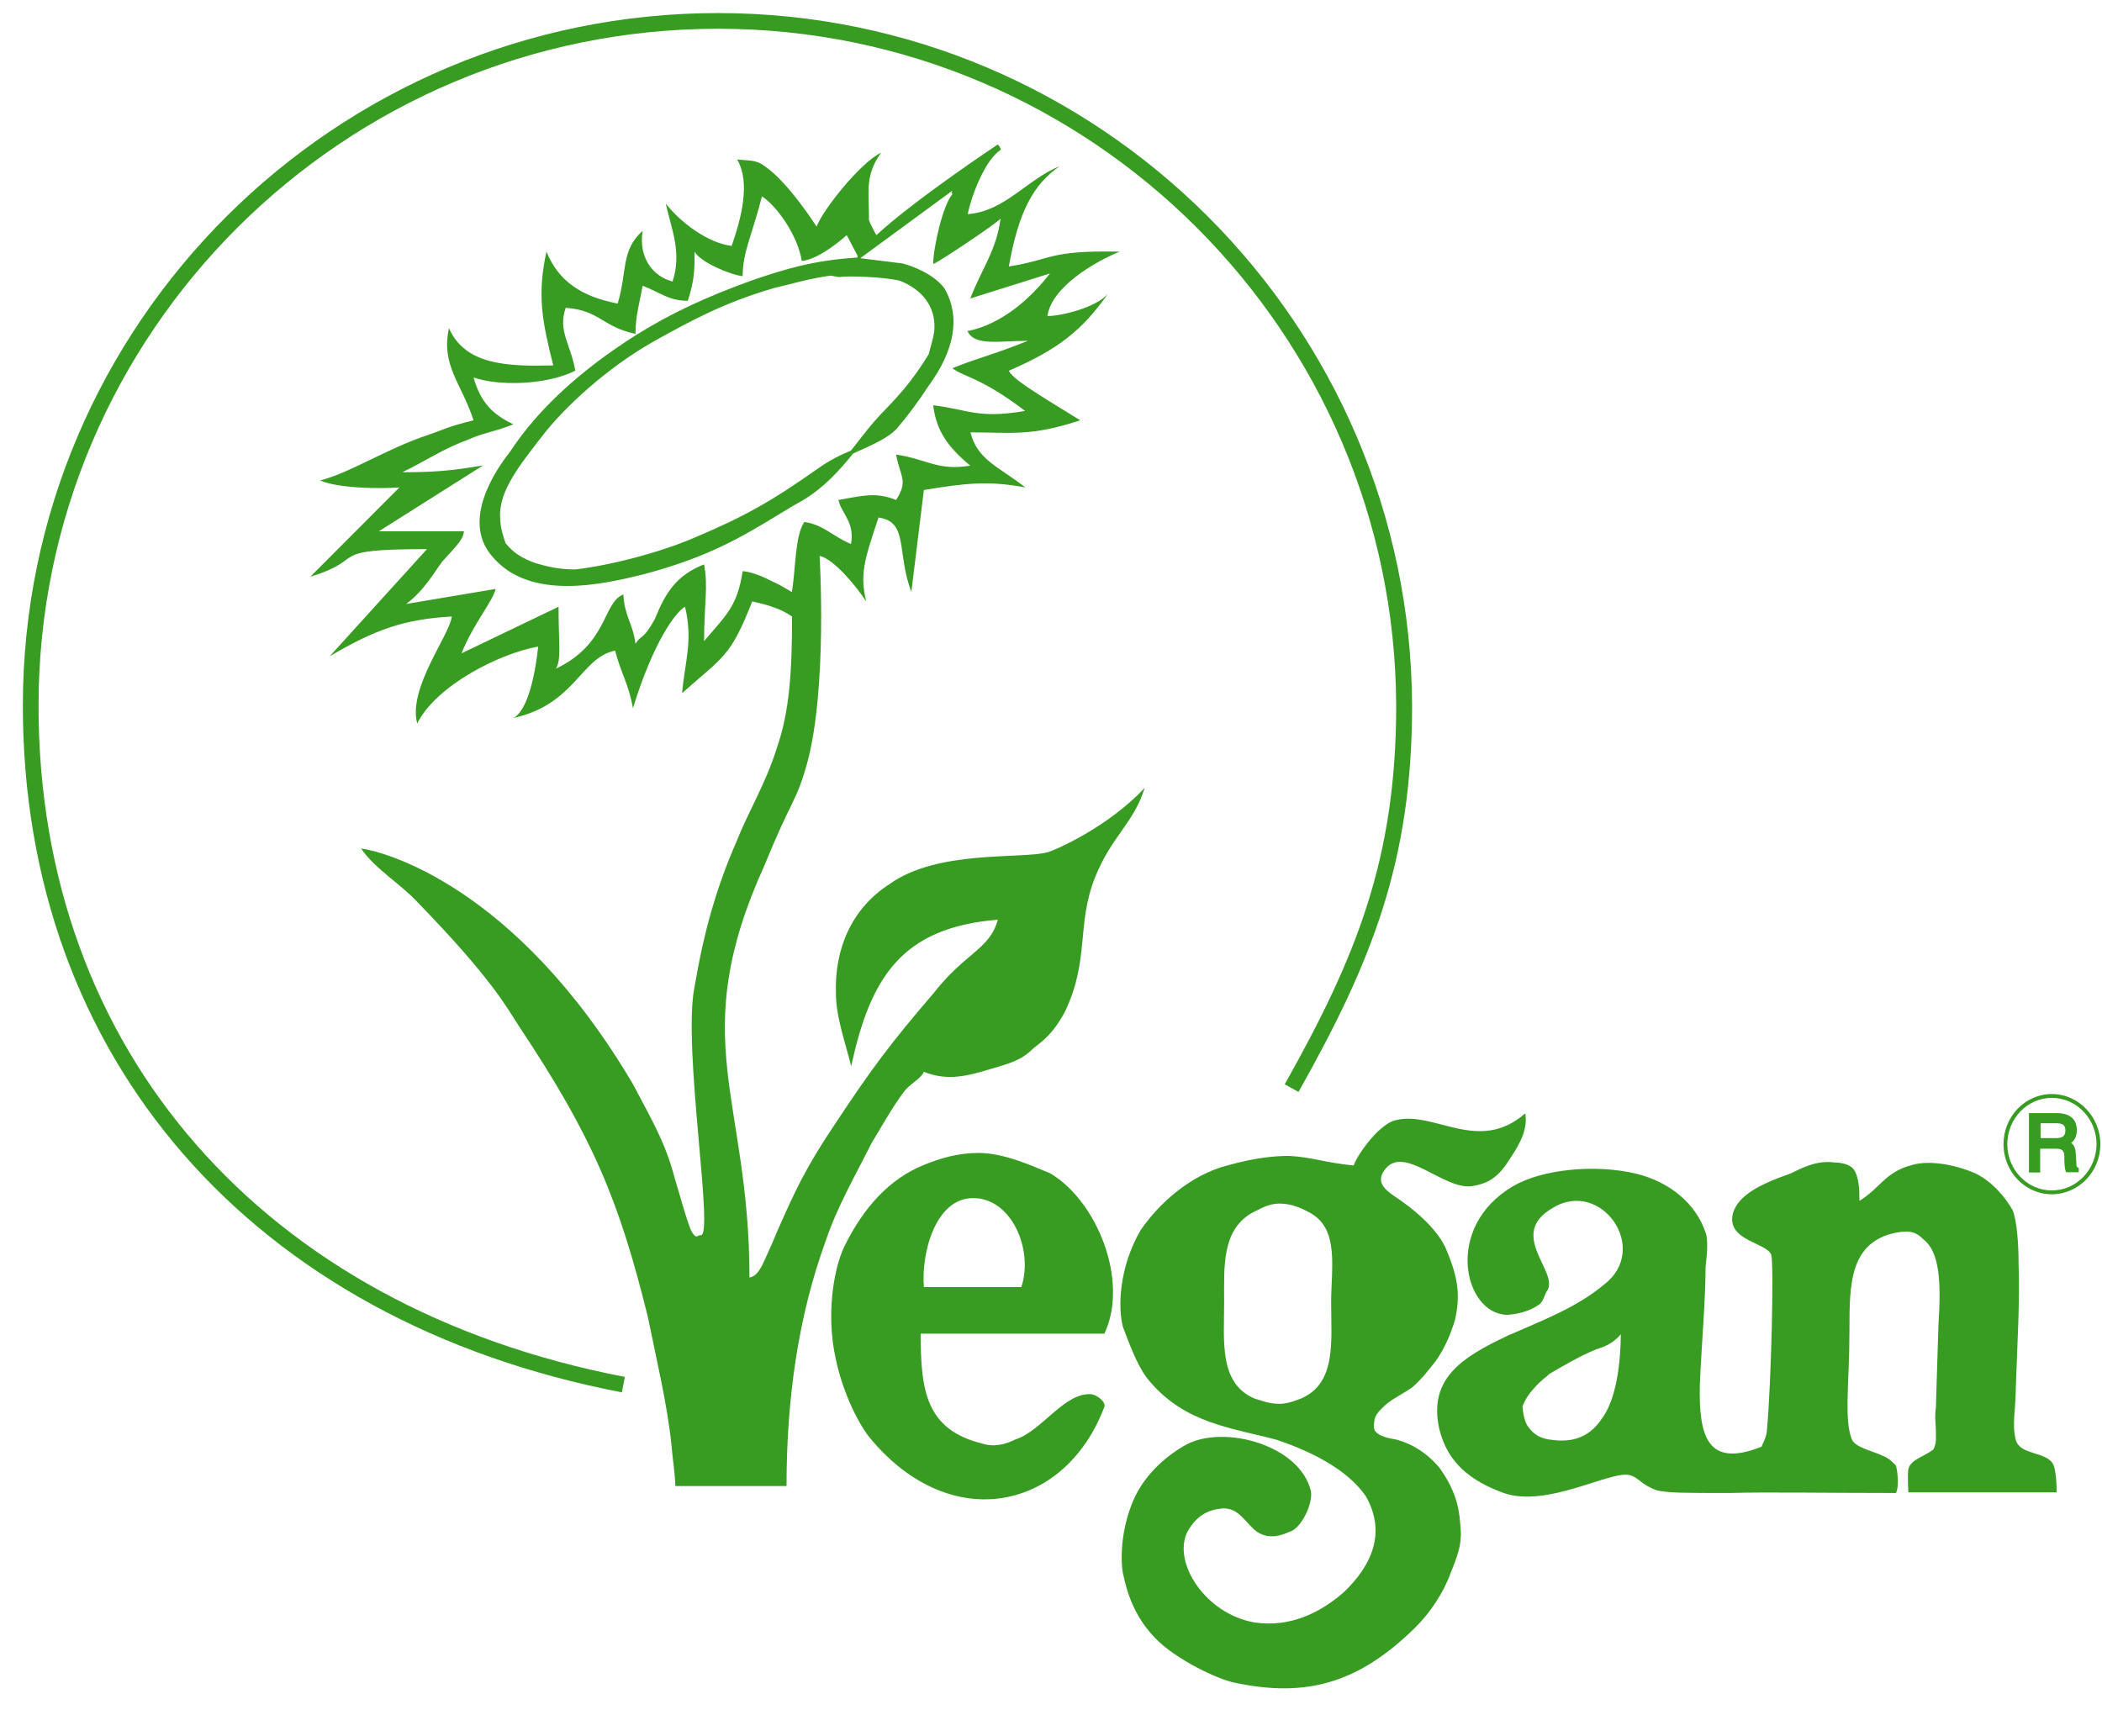
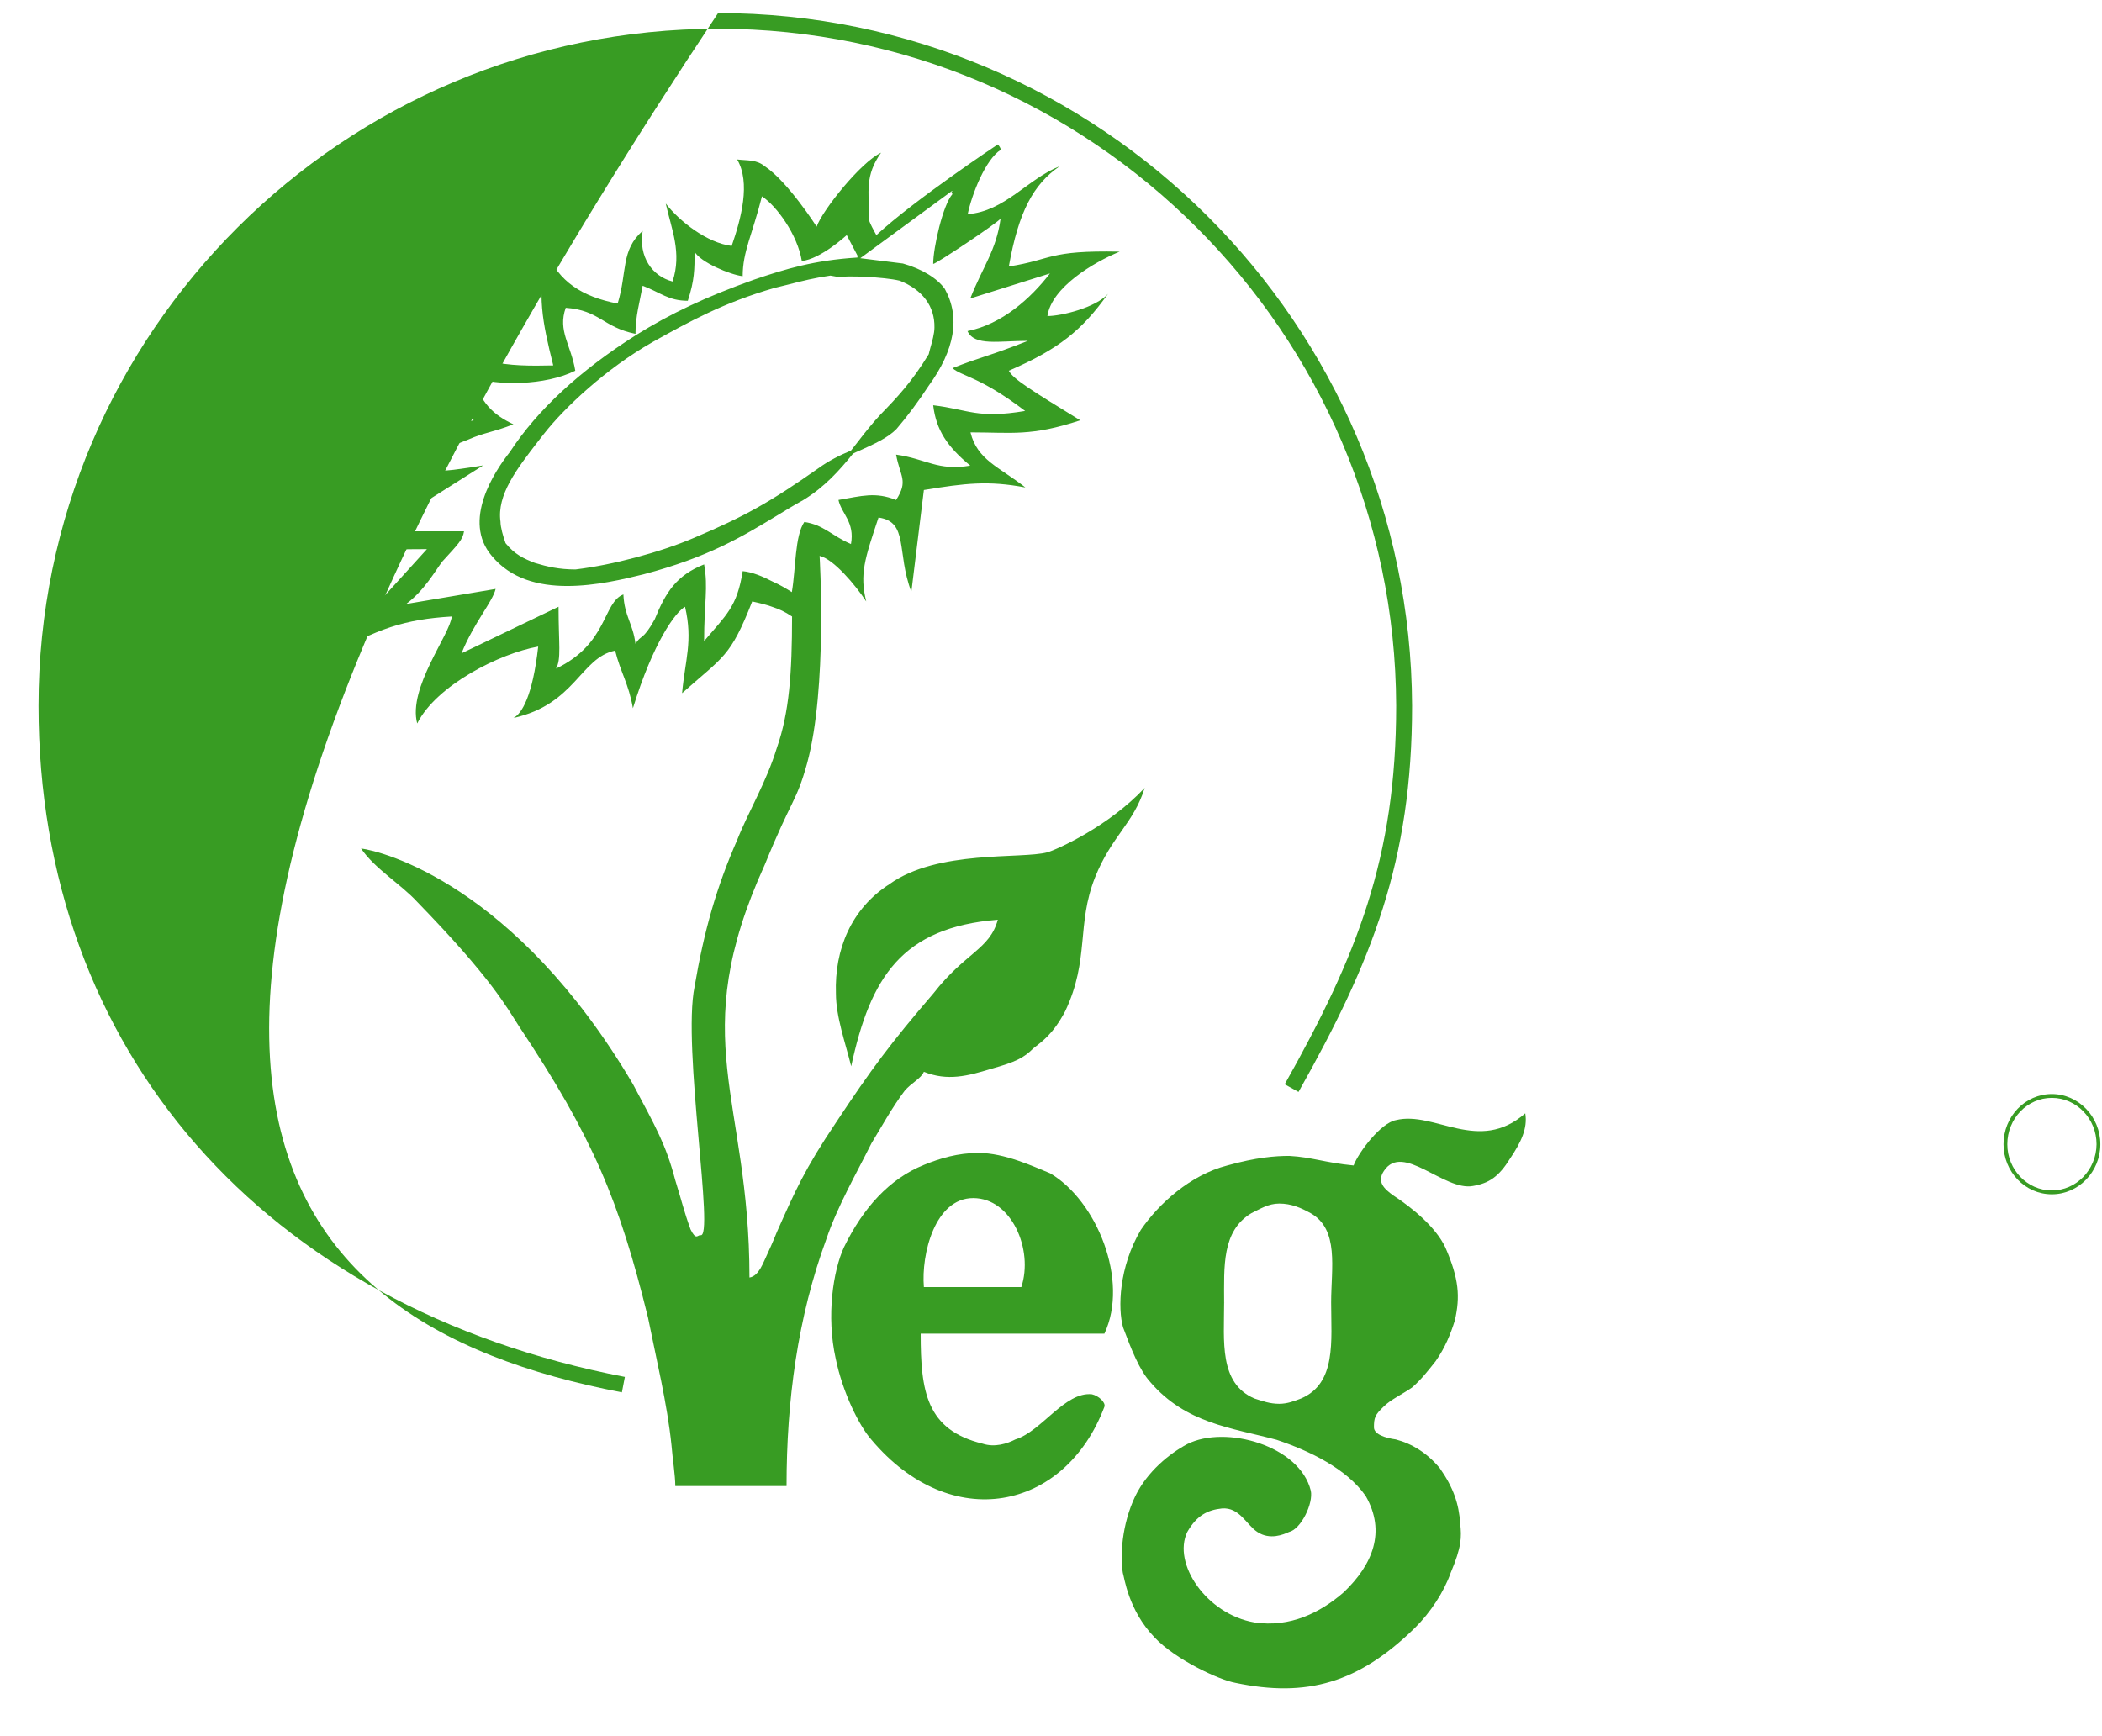
<svg xmlns="http://www.w3.org/2000/svg" width="69" height="57" viewBox="0 0 69 57" fill="none">
-   <path fill-rule="evenodd" clip-rule="evenodd" d="M68.16 38.2L68.139 37.88C68.132 37.678 68.069 37.581 67.986 37.525C68.083 37.449 68.174 37.33 68.174 37.101C68.174 36.739 67.937 36.544 67.513 36.544H66.602V38.492H66.97V37.713H67.506C67.722 37.713 67.763 37.817 67.763 37.97C67.763 38.207 67.777 38.367 67.805 38.443L67.819 38.485H68.236V38.346L68.202 38.325C68.16 38.297 68.16 38.29 68.16 38.2ZM67.798 37.115C67.798 37.289 67.708 37.365 67.492 37.365H66.984V36.878H67.527C67.687 36.885 67.798 36.92 67.798 37.115Z" fill="#389C23" />
  <path fill-rule="evenodd" clip-rule="evenodd" d="M29.694 35.814C29.916 35.55 30.236 35.41 30.327 35.188C31.099 35.501 31.766 35.327 32.532 35.091C33.339 34.868 33.61 34.729 33.923 34.416C34.201 34.193 34.556 33.971 34.966 33.199C35.773 31.494 35.328 30.36 35.947 28.802C36.489 27.446 37.213 27.036 37.575 25.867C36.392 27.133 34.695 27.891 34.382 27.982C33.526 28.211 30.779 27.891 29.2 29.025C27.941 29.832 27.391 31.174 27.44 32.614C27.44 33.386 27.753 34.242 27.941 35.007C28.574 32.079 29.603 30.451 32.754 30.194C32.49 31.174 31.683 31.272 30.64 32.614C29.241 34.242 28.608 35.091 27.44 36.857C26.41 38.388 26.097 39.111 25.499 40.454C25.499 40.454 25.374 40.773 25.186 41.177C25.054 41.448 24.915 41.893 24.602 41.942C24.602 35.995 22.487 34.145 25.103 28.392C26 26.187 26.132 26.361 26.494 25.06C27.169 22.584 26.904 18.25 26.904 18.25C27.356 18.348 28.073 19.196 28.435 19.746C28.212 18.849 28.386 18.348 28.838 16.991C29.833 17.13 29.422 18.125 29.916 19.433L30.327 16.087C31.683 15.864 32.441 15.774 33.658 16.003C32.803 15.329 32.08 15.106 31.857 14.195C33.213 14.195 33.839 14.334 35.46 13.799C33.839 12.804 33.255 12.442 33.116 12.171C34.744 11.468 35.516 10.849 36.371 9.646C35.975 10.098 34.841 10.376 34.382 10.376C34.521 9.43 35.905 8.609 36.754 8.262C34.382 8.213 34.556 8.526 33.116 8.748C33.436 6.947 33.923 6.05 34.785 5.458C33.749 5.862 32.977 6.947 31.766 7.03C31.906 6.363 32.351 5.236 32.852 4.916C32.852 4.874 32.803 4.791 32.754 4.742C32.754 4.742 30.041 6.543 28.768 7.719C28.768 7.719 28.476 7.211 28.525 7.169C28.525 6.272 28.386 5.771 28.922 5.013C28.254 5.326 26.995 6.905 26.807 7.441C26.807 7.441 25.861 5.959 25.103 5.458C24.831 5.236 24.553 5.277 24.198 5.236C24.644 6.001 24.331 7.169 24.018 8.074C23.211 7.976 22.306 7.267 21.854 6.683C22.042 7.531 22.39 8.296 22.077 9.242C21.409 9.068 20.957 8.435 21.096 7.58C20.373 8.213 20.595 8.929 20.275 9.966C19.107 9.743 18.335 9.242 17.938 8.262C17.625 9.694 17.799 10.55 18.161 11.997C16.679 12.032 15.274 11.997 14.738 10.773C14.467 11.997 15.149 12.581 15.545 13.799C14.641 14.021 14.557 14.111 14.015 14.292C12.665 14.745 11.539 15.503 10.509 15.774C11.135 16.045 12.526 16.045 13.111 16.003L10.189 18.932C12.123 18.348 10.593 18.028 14.015 18.028L10.822 21.547C12.352 20.643 13.299 20.33 14.829 20.24C14.78 20.824 13.382 22.584 13.695 23.752C14.328 22.493 16.408 21.45 17.667 21.227C17.486 22.855 17.124 23.439 16.853 23.572C18.884 23.126 19.058 21.589 20.192 21.36C20.373 22.083 20.637 22.445 20.776 23.252C21.444 21.088 22.167 20.101 22.487 19.92C22.752 21.047 22.487 21.673 22.39 22.758C23.746 21.547 23.969 21.589 24.692 19.746C24.971 19.808 25.179 19.857 25.381 19.934C25.569 19.996 25.764 20.08 26 20.24C26 22.083 25.91 23.391 25.499 24.559C25.151 25.693 24.553 26.674 24.198 27.578C23.524 29.115 23.113 30.548 22.8 32.392C22.39 34.381 23.475 40.725 22.988 40.551C22.891 40.551 22.849 40.725 22.668 40.363C22.439 39.73 22.39 39.466 22.167 38.749C21.854 37.567 21.541 37.031 20.776 35.591C16.902 29.025 12.526 27.94 11.852 27.856C12.304 28.524 13.159 29.025 13.695 29.609C16.137 32.12 16.63 33.066 17.041 33.699C19.468 37.344 20.324 39.417 21.27 43.25C21.541 44.606 21.903 46.088 22.042 47.444C22.077 47.889 22.167 48.439 22.167 48.787H25.819C25.819 45.997 26.181 43.25 27.127 40.676C27.489 39.605 28.115 38.52 28.608 37.532C28.887 37.08 29.283 36.356 29.694 35.814ZM25.374 19.099C25.026 18.918 24.685 18.779 24.379 18.751C24.198 19.92 23.837 20.191 23.113 21.047C23.113 19.781 23.252 19.294 23.113 18.529C22.216 18.883 21.854 19.433 21.493 20.33C21.096 21.047 21.047 20.824 20.86 21.137C20.776 20.462 20.498 20.24 20.463 19.516C19.781 19.781 19.962 21.137 18.251 21.951C18.432 21.638 18.335 21.137 18.335 19.92L15.149 21.45C15.545 20.462 16.178 19.746 16.269 19.335L13.333 19.829C13.931 19.384 14.279 18.751 14.516 18.438C15.051 17.854 15.191 17.715 15.232 17.443H12.436L15.858 15.28C14.78 15.461 14.245 15.503 13.208 15.503C13.966 15.141 14.516 14.745 15.371 14.431C15.907 14.195 16.178 14.195 16.853 13.931C16.178 13.611 15.775 13.214 15.545 12.393C16.317 12.665 17.889 12.665 18.884 12.171C18.745 11.322 18.3 10.863 18.571 10.105C19.691 10.188 19.781 10.738 20.86 10.96C20.86 10.376 20.999 9.917 21.096 9.381C21.68 9.604 21.945 9.875 22.578 9.875C22.8 9.194 22.8 8.846 22.8 8.262C22.988 8.609 23.969 9.02 24.379 9.068C24.379 8.262 24.692 7.712 25.012 6.446C25.499 6.766 26.181 7.712 26.32 8.568C26.932 8.512 27.795 7.719 27.795 7.719L28.156 8.408C28.142 8.429 28.149 8.435 28.142 8.456H28.128C26.723 8.547 25.798 8.825 24.734 9.187C23.162 9.75 22.014 10.293 20.887 10.995C19.037 12.164 17.639 13.458 16.735 14.842C16.227 15.482 15.163 17.102 16.143 18.25C16.77 19.009 17.688 19.238 18.62 19.238C19.545 19.238 20.477 19.015 21.124 18.855C23.259 18.292 24.386 17.603 25.478 16.943C25.764 16.769 26.056 16.588 26.362 16.421C27.071 15.99 27.558 15.44 28.003 14.891C28.073 14.856 28.149 14.821 28.219 14.793C28.692 14.578 29.144 14.376 29.429 14.084C29.777 13.68 30.153 13.172 30.48 12.672C31.342 11.489 31.53 10.418 31.015 9.486C30.772 9.138 30.257 8.825 29.638 8.651L28.24 8.477L31.245 6.272C31.328 6.272 31.175 6.279 31.266 6.37C30.953 6.724 30.633 8.129 30.633 8.665C30.73 8.665 32.747 7.316 32.845 7.176C32.706 8.22 32.26 8.755 31.85 9.799L34.465 8.978C33.832 9.799 32.886 10.647 31.759 10.87C31.989 11.371 32.796 11.19 33.742 11.19C32.483 11.691 32.163 11.726 31.266 12.087C31.579 12.359 32.163 12.359 33.651 13.492C32.072 13.757 31.801 13.444 30.633 13.305C30.73 14.118 31.092 14.661 31.85 15.287C30.772 15.468 30.41 15.065 29.415 14.925C29.547 15.649 29.826 15.781 29.415 16.414C28.741 16.143 28.288 16.282 27.523 16.414C27.621 16.866 28.066 17.137 27.934 17.861C27.301 17.59 27.036 17.228 26.403 17.137C26.09 17.59 26.125 18.668 25.993 19.44C25.805 19.322 25.596 19.196 25.374 19.099ZM26.869 15.37C25.284 16.483 24.442 16.956 22.779 17.659C21.673 18.132 20.108 18.549 18.891 18.695C18.355 18.695 17.966 18.605 17.555 18.48C17.194 18.341 16.895 18.202 16.596 17.833C16.512 17.603 16.429 17.304 16.429 17.13C16.303 16.247 16.964 15.398 17.66 14.494L17.855 14.244C18.543 13.367 19.9 12.101 21.395 11.246L21.43 11.225C22.619 10.564 23.739 9.938 25.43 9.451C25.576 9.416 25.729 9.375 25.882 9.34C26.313 9.228 26.765 9.117 27.259 9.048L27.53 9.096H27.544C27.802 9.048 29.005 9.089 29.534 9.215C30.285 9.514 30.688 10.056 30.674 10.752C30.674 10.947 30.598 11.218 30.542 11.413C30.514 11.524 30.494 11.586 30.487 11.628C29.93 12.54 29.457 13.04 28.901 13.611C28.636 13.896 28.393 14.202 28.163 14.501C28.087 14.598 28.01 14.696 27.934 14.793C27.579 14.939 27.203 15.127 26.869 15.37Z" fill="#389C23" />
-   <path fill-rule="evenodd" clip-rule="evenodd" d="M1.265 23.168C1.265 10.912 11.274 0.944 23.572 0.944C35.801 0.944 45.79 10.912 45.831 23.168C45.831 28.155 44.544 31.383 42.172 35.598L42.625 35.849C45.038 31.564 46.353 28.267 46.353 23.168C46.304 10.627 36.086 0.429 23.572 0.429C10.989 0.429 0.75 10.633 0.75 23.168C0.75 34.743 8.283 43.382 20.414 45.712L20.512 45.205C8.638 42.923 1.265 34.478 1.265 23.168Z" fill="#389C23" />
+   <path fill-rule="evenodd" clip-rule="evenodd" d="M1.265 23.168C1.265 10.912 11.274 0.944 23.572 0.944C35.801 0.944 45.79 10.912 45.831 23.168C45.831 28.155 44.544 31.383 42.172 35.598L42.625 35.849C45.038 31.564 46.353 28.267 46.353 23.168C46.304 10.627 36.086 0.429 23.572 0.429C0.75 34.743 8.283 43.382 20.414 45.712L20.512 45.205C8.638 42.923 1.265 34.478 1.265 23.168Z" fill="#389C23" />
  <path fill-rule="evenodd" clip-rule="evenodd" d="M40.183 42.77L40.19 42.756H40.183V42.77Z" fill="#389C23" />
  <path fill-rule="evenodd" clip-rule="evenodd" d="M47.264 48.203C46.854 47.709 46.353 47.396 45.817 47.257C45.456 47.208 45.101 47.083 45.101 46.86C45.101 46.547 45.136 46.45 45.414 46.185C45.637 45.956 46.033 45.775 46.353 45.552C46.666 45.281 46.903 44.968 47.125 44.69C47.438 44.245 47.619 43.792 47.758 43.347C47.932 42.575 47.897 41.991 47.445 40.954C47.132 40.287 46.36 39.654 45.741 39.25C45.428 39.028 45.191 38.798 45.428 38.443C46.047 37.497 47.403 39.111 48.349 38.937C48.885 38.847 49.205 38.624 49.567 38.04C49.928 37.504 50.151 37.045 50.068 36.551C48.537 37.894 47.09 36.461 45.824 36.774C45.331 36.864 44.607 37.81 44.433 38.263C43.487 38.172 43.077 37.991 42.319 37.949C41.866 37.949 41.233 37.998 40.288 38.263C39.07 38.575 38.034 39.522 37.449 40.377C36.726 41.601 36.691 42.951 36.865 43.577C37.136 44.3 37.401 44.982 37.763 45.378C38.931 46.735 40.427 46.874 41.908 47.27C42.986 47.632 44.204 48.216 44.83 49.114C45.504 50.289 45.059 51.367 44.113 52.272C43.341 52.946 42.353 53.44 41.178 53.266C39.599 52.995 38.479 51.326 38.973 50.296C39.286 49.747 39.648 49.573 40.107 49.524C40.691 49.475 40.913 50.06 41.275 50.296C41.686 50.568 42.131 50.38 42.312 50.296C42.708 50.206 43.118 49.35 43.028 48.94C42.666 47.458 40.232 46.776 38.973 47.41C38.389 47.722 37.665 48.307 37.269 49.114C36.816 50.06 36.768 51.096 36.858 51.639C36.907 51.778 37.032 52.856 37.895 53.753C38.569 54.477 40.009 55.151 40.552 55.249C42.903 55.743 44.607 55.249 46.45 53.44C46.951 52.946 47.396 52.272 47.619 51.639C47.981 50.783 47.981 50.47 47.932 50.018C47.89 49.371 47.709 48.836 47.264 48.203ZM42.708 45.914C42.486 45.997 42.263 46.088 41.992 46.088C41.679 46.088 41.442 45.997 41.178 45.914C40.009 45.413 40.183 44.029 40.183 42.77V42.763C40.183 41.594 40.1 40.412 41.08 39.828C41.359 39.695 41.63 39.514 41.992 39.514C42.388 39.514 42.708 39.654 43.021 39.828C43.967 40.363 43.696 41.629 43.696 42.763C43.696 44.022 43.877 45.413 42.708 45.914Z" fill="#389C23" />
  <path fill-rule="evenodd" clip-rule="evenodd" d="M67.353 35.918C66.477 35.918 65.767 36.656 65.767 37.567C65.767 38.471 66.477 39.209 67.353 39.209C68.229 39.209 68.946 38.471 68.946 37.567C68.946 36.663 68.229 35.918 67.353 35.918ZM67.353 39.083C66.546 39.083 65.892 38.402 65.892 37.567C65.892 36.725 66.546 36.044 67.353 36.044C68.16 36.044 68.821 36.725 68.821 37.567C68.814 38.402 68.16 39.083 67.353 39.083Z" fill="#389C23" />
  <path fill-rule="evenodd" clip-rule="evenodd" d="M34.472 38.52C33.923 38.297 32.977 37.852 32.121 37.852C31.447 37.852 30.862 38.026 30.32 38.248C29.2 38.701 28.337 39.647 27.704 40.947C27.349 41.719 27.12 43.201 27.433 44.606C27.663 45.726 28.205 46.811 28.602 47.263C31.217 50.373 34.959 49.614 36.253 46.185C36.302 46.046 36.065 45.824 35.843 45.775C34.952 45.684 34.194 46.992 33.331 47.257C33.06 47.396 32.657 47.528 32.253 47.396C30.403 46.943 30.222 45.678 30.222 43.785H36.253C37.074 42.033 35.996 39.417 34.472 38.52ZM33.526 42.255H31.502H30.327C30.236 41.177 30.688 39.334 31.947 39.334C33.213 39.334 33.93 41.038 33.526 42.255Z" fill="#389C23" />
-   <path fill-rule="evenodd" clip-rule="evenodd" d="M66.17 47.27C66.038 46.776 66.17 46.234 66.17 45.601C66.219 44.071 66.309 42.721 66.261 41.462C66.261 40.878 66.212 40.106 66.073 39.744C65.85 39.334 65.405 38.798 64.856 38.527C64.139 38.214 63.277 38.082 62.741 38.255C61.886 38.478 61.712 39.014 61.037 39.424C61.037 39.111 61.037 38.666 60.849 38.388C60.717 38.214 60.404 38.165 60.216 38.165C59.632 38.082 59.138 38.353 58.776 38.527C57.74 38.889 57.058 39.25 56.884 39.834C56.662 40.732 57.969 40.781 58.143 41.191C58.234 41.504 58.143 45.42 58.004 46.909C58.004 47.18 57.83 47.444 57.83 47.493C56.029 48.216 55.764 47.131 55.799 45.469C55.848 44.21 55.987 42.721 55.987 41.587C56.036 41.191 56.077 40.69 55.987 40.468C55.674 39.522 54.818 38.798 53.685 38.527C52.342 38.214 50.624 38.388 49.678 38.937C47.376 40.28 48.057 43.125 49.455 43.166C49.678 43.166 50.179 43.076 50.485 42.853C50.673 42.763 50.714 42.443 50.798 42.359C51.16 41.727 49.455 40.516 50.986 39.647C52.565 38.701 54.185 41.003 52.655 42.172C51.758 42.93 50.568 43.375 49.594 43.806L49.553 43.82C49.539 43.827 49.525 43.834 49.511 43.841C48.002 44.551 46.882 45.253 47.243 46.902C47.515 48.035 48.28 48.62 49.358 49.016C50.798 49.517 52.878 48.258 53.504 48.432C53.817 48.522 53.865 48.745 54.401 48.933C54.811 49.016 55.257 49.016 56.787 49.016C57.921 48.981 59.945 49.016 62.24 49.016C62.373 48.703 62.24 48.119 62.24 48.119C62.24 48.119 62.053 47.896 61.83 47.806C61.468 47.632 60.933 47.535 60.794 47.27C60.522 46.596 60.71 45.42 60.71 43.667C60.71 42.172 60.71 40.781 62.24 40.468C62.734 40.377 62.915 40.468 63.138 40.69C63.673 41.1 63.722 42.088 63.632 43.486C63.583 44.891 63.583 45.156 63.548 46.199C63.499 46.554 63.548 46.735 63.548 47.006V47.277C63.548 47.368 63.499 47.549 63.458 47.59C63.186 47.813 62.734 47.903 62.644 48.223C62.609 48.446 62.644 48.995 62.644 48.995H67.513C67.513 48.995 67.513 48.404 67.422 48.133C67.255 47.632 66.31 47.806 66.17 47.27ZM52.572 46.589C52.12 47.263 51.507 47.34 50.986 47.277C50.575 47.242 50.346 47.103 50.151 46.825C50.047 46.679 49.991 46.38 49.977 46.171C49.977 46.178 49.97 46.178 49.97 46.185C49.97 46.178 49.977 46.171 49.977 46.164V46.171C50.179 45.657 50.617 45.309 50.881 45.093C51.166 44.926 51.834 44.53 52.377 44.307C52.662 44.217 52.933 44.119 53.205 43.806C53.198 44.745 53.059 45.956 52.572 46.589Z" fill="#389C23" />
</svg>